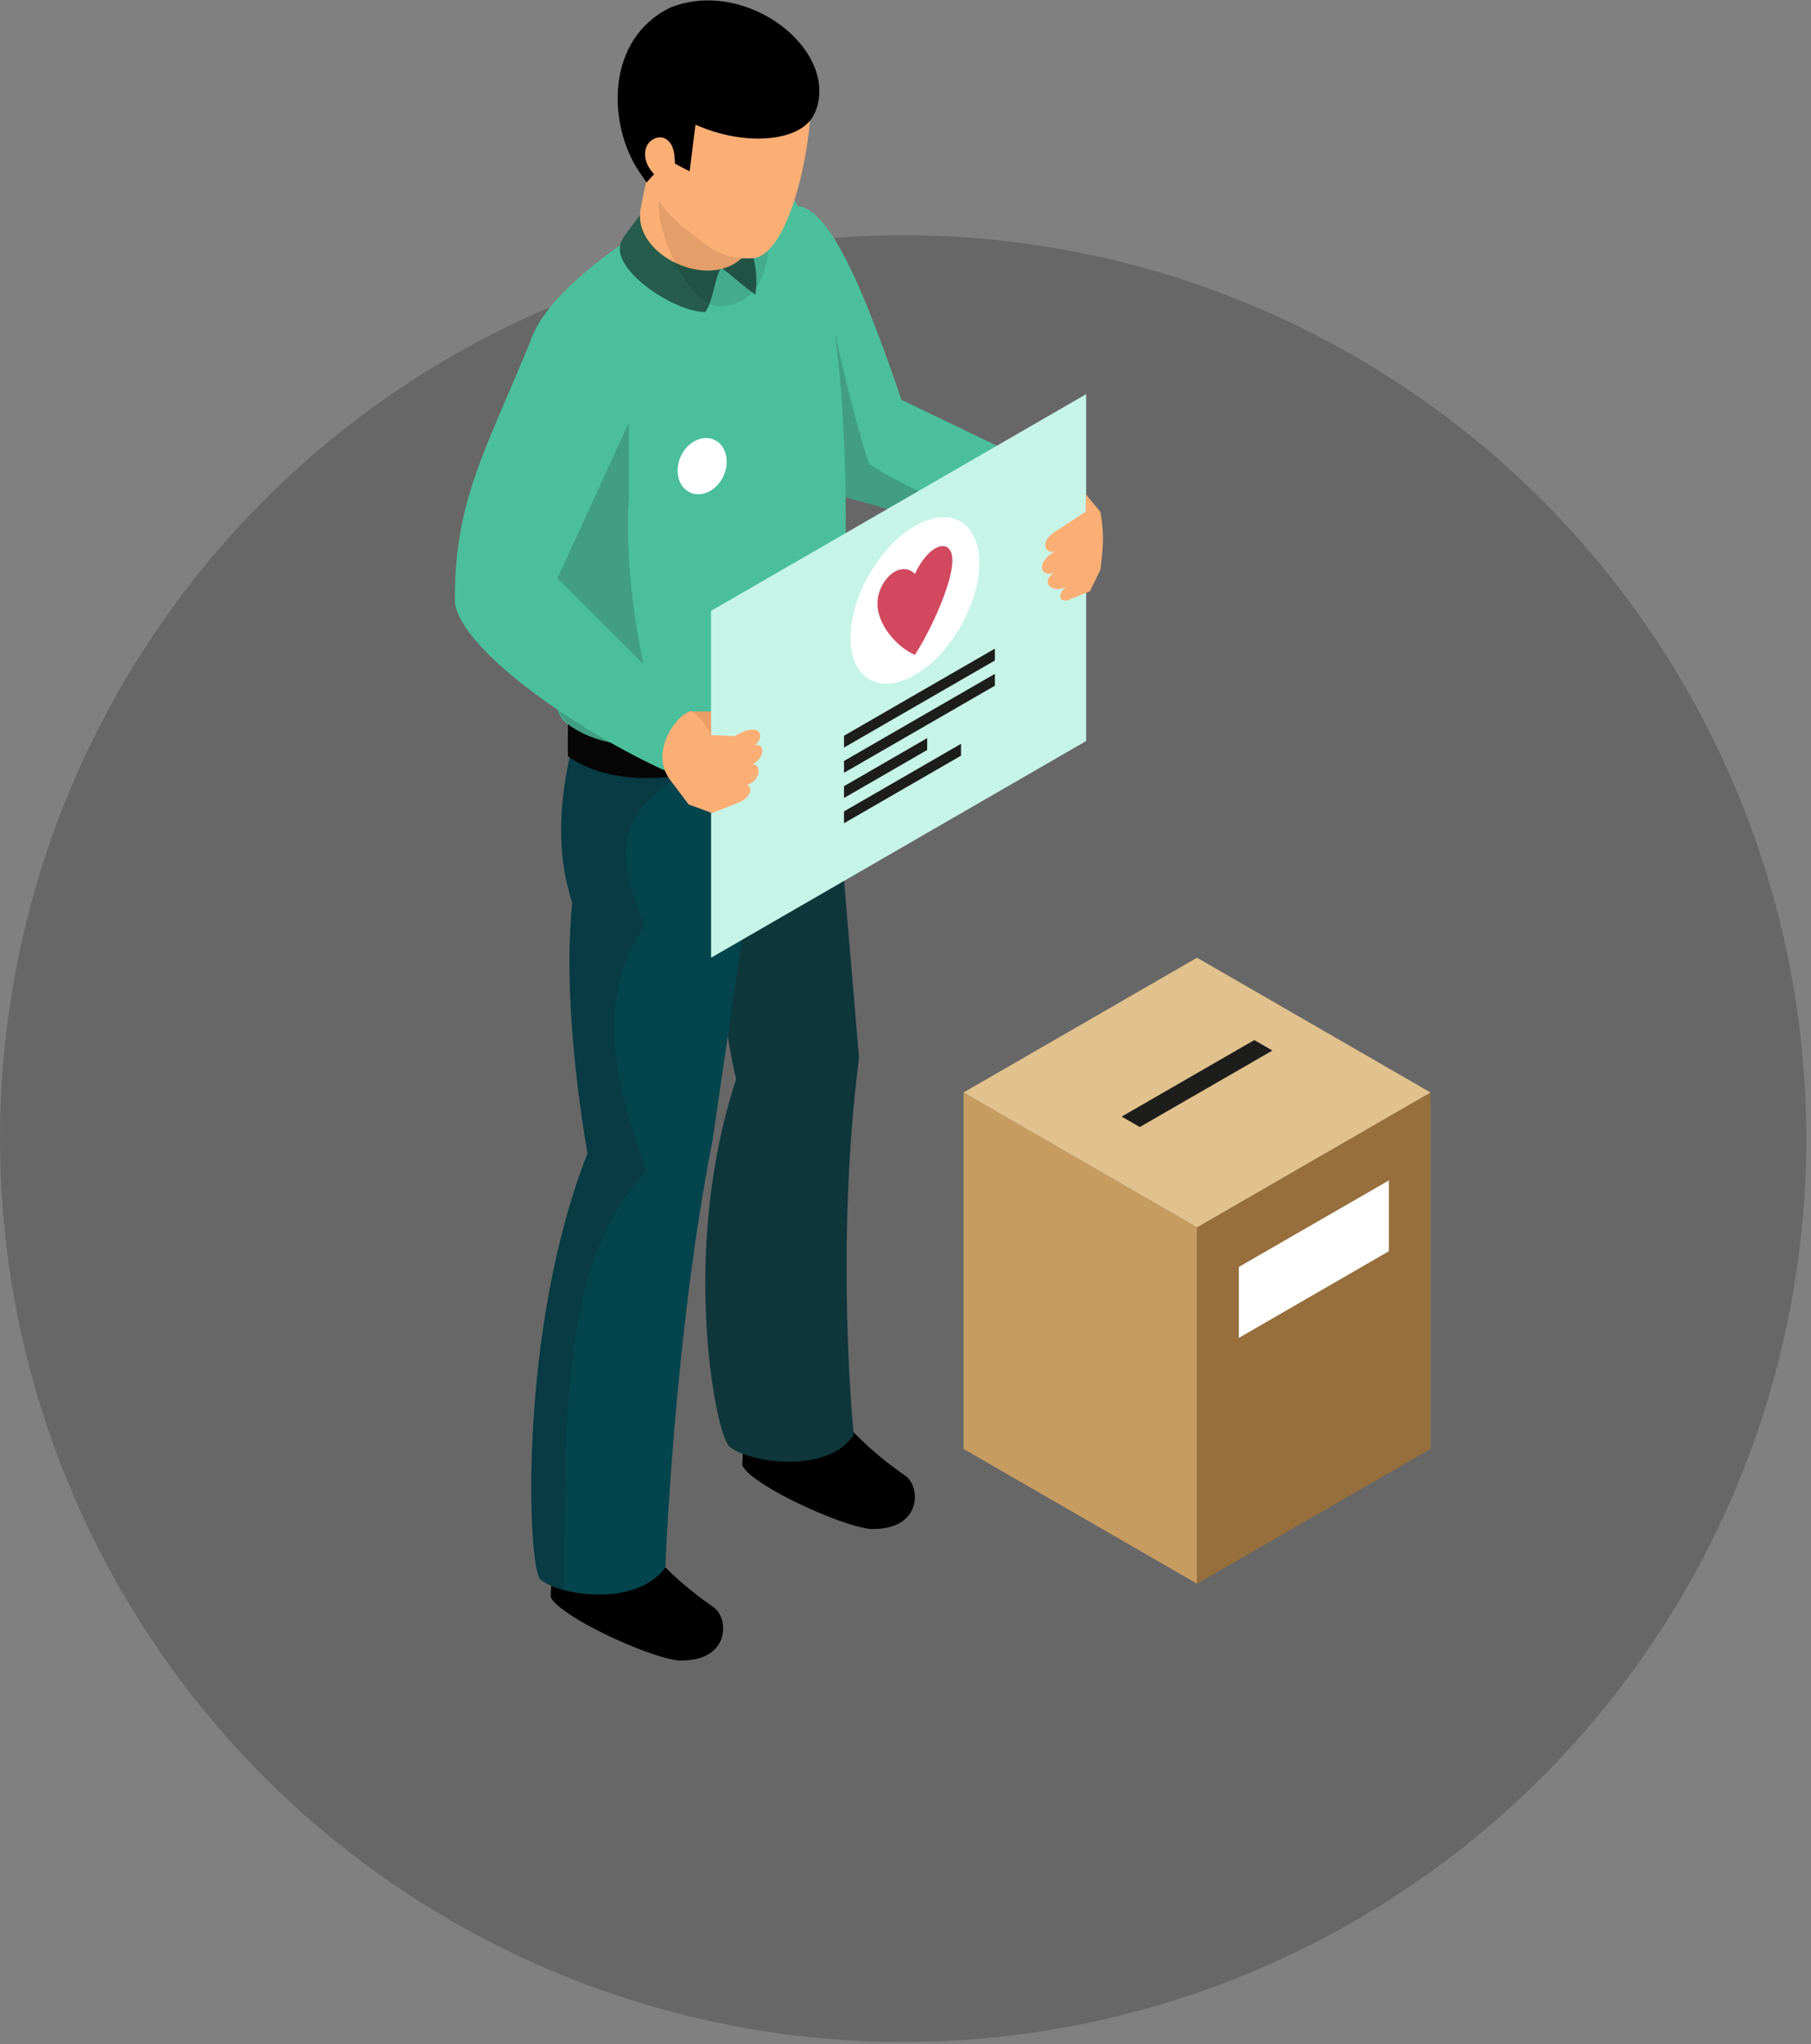
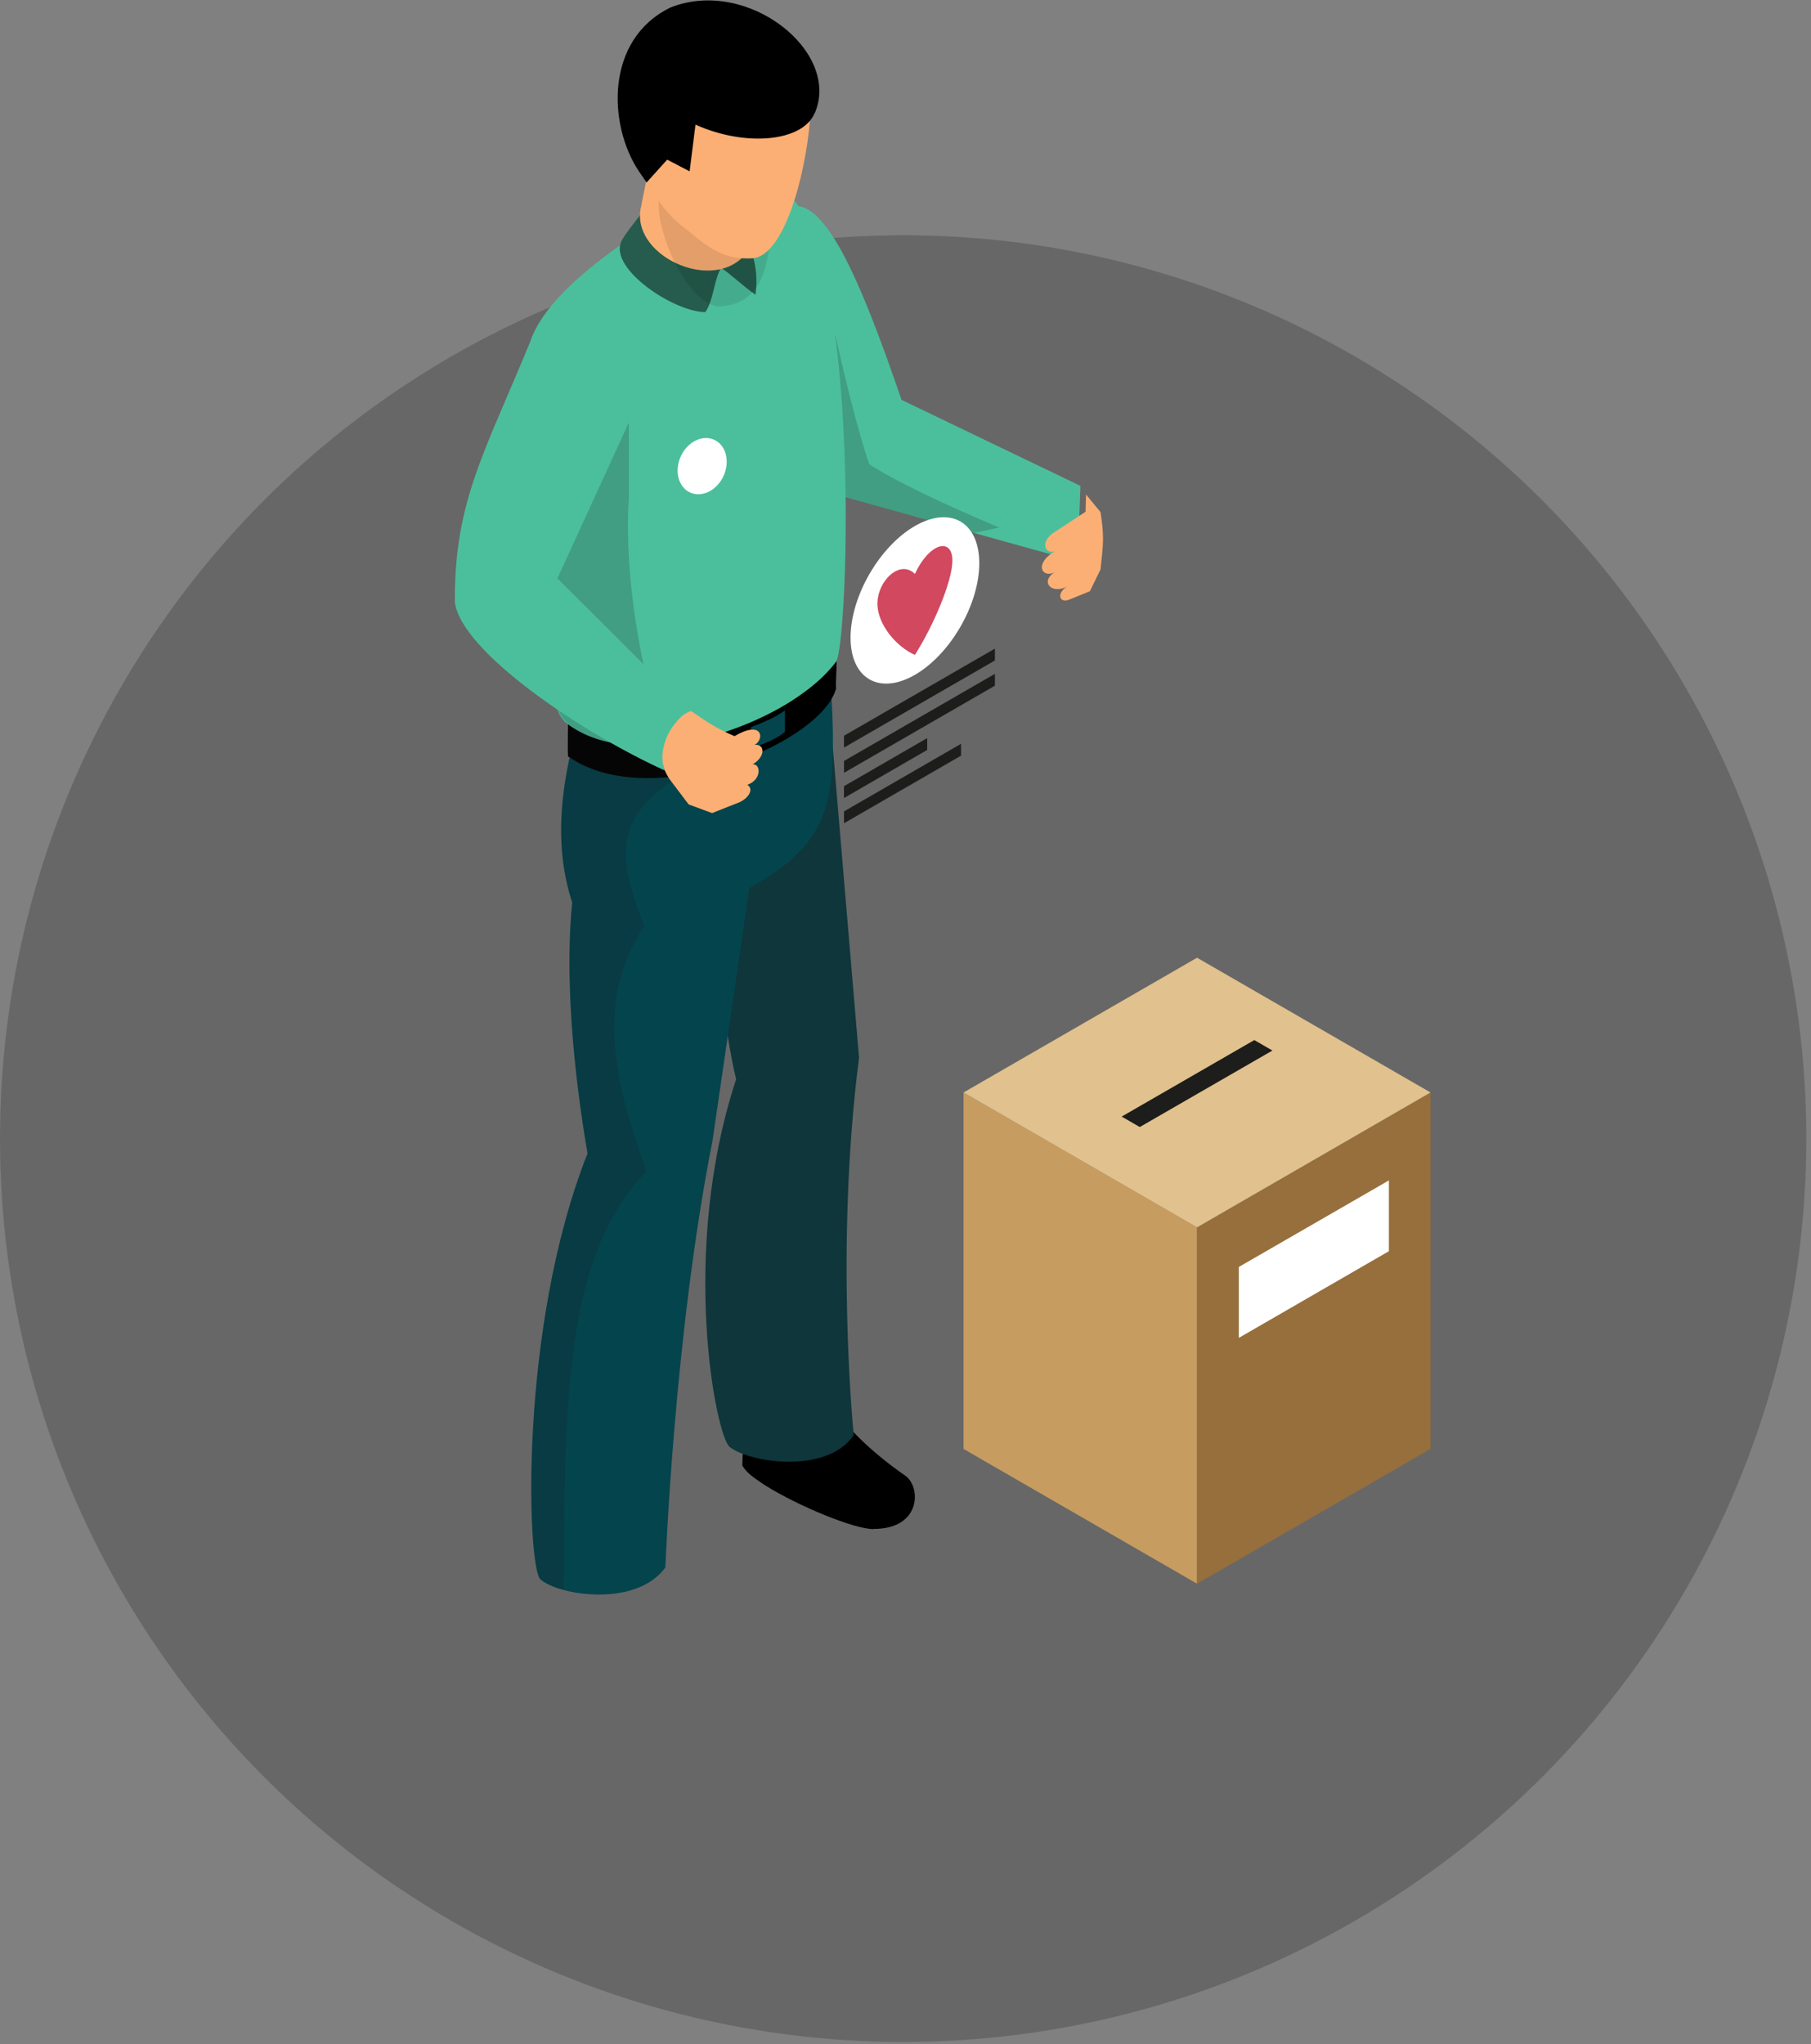
<svg xmlns="http://www.w3.org/2000/svg" width="210" height="237" viewBox="0 0 210 237" fill="none">
  <rect x="0" y="0" width="210" height="237" fill="#808080" stroke="none" />
  <circle cx="104.728" cy="132.002" r="104.728" fill="#050505" fill-opacity="0.2" />
  <g clip-path="url(#clip0_549_1976)">
    <path d="M125.285 56.344L124.961 65.132L112.942 61.788L95.009 56.796L94.234 54.518L85.946 29.978L92.634 23.904C96.528 24.501 100.518 34.663 104.541 46.36L125.285 56.328V56.344Z" fill="#4BBF9C" />
    <path opacity="0.2" d="M115.882 61.158L112.925 61.788L94.993 56.796L94.217 54.518L96.851 38.767C98.143 44.599 99.645 50.495 100.793 53.807C103.701 55.73 109.484 58.476 115.866 61.158H115.882Z" fill="#1D1D1B" />
    <path d="M101.293 177.268C99.096 177.3 92.537 174.586 88.773 172.228C88.595 172.114 88.417 172.001 88.256 171.888C87.933 171.678 87.642 171.452 87.367 171.258C87.093 171.064 86.85 170.854 86.672 170.66C86.382 170.37 86.188 170.111 86.075 169.885C86.107 168.722 86.172 167.607 86.333 166.605C86.511 165.313 86.834 164.182 87.319 163.31L87.787 159.045L87.933 157.655H97.691L97.481 160.466L97.206 163.843C97.206 163.843 97.303 164.004 97.545 164.328C98.288 165.345 100.421 167.898 104.993 171.097C106.77 172.325 106.915 177.252 101.293 177.252V177.268Z" fill="black" />
    <path d="M96.56 86.749L82.246 103.873C82.957 109.269 84.088 120.029 85.364 125.118C78.757 145.135 83.022 166.509 84.605 167.736C86.818 169.562 95.93 170.967 98.999 166.363C98.999 166.363 96.77 144.715 99.613 122.63L96.576 86.732L96.56 86.749Z" fill="#0E363B" />
-     <path d="M79.063 192.519C76.866 192.551 70.307 189.837 66.543 187.478C66.365 187.365 66.187 187.252 66.042 187.139C65.719 186.929 65.428 186.719 65.153 186.509C64.992 186.38 64.83 186.267 64.685 186.137C64.604 186.057 64.507 185.976 64.442 185.911C64.152 185.637 63.958 185.378 63.861 185.136C63.893 183.973 63.958 182.874 64.119 181.856C64.119 181.808 64.119 181.775 64.135 181.727C64.313 180.483 64.62 179.401 65.089 178.56L65.557 174.295L65.703 172.906H75.46L75.251 175.717L74.976 179.094C74.976 179.094 75.073 179.271 75.315 179.578C75.364 179.659 75.444 179.74 75.509 179.837C76.397 180.984 78.53 183.391 82.763 186.347C84.54 187.575 84.685 192.503 79.047 192.503L79.063 192.519Z" fill="black" />
    <path d="M86.899 102.953L82.618 132.259C78.159 154.796 77.157 181.711 77.157 181.711C74.621 185.217 68.934 185.297 65.347 184.328C64.556 184.118 63.877 183.86 63.36 183.569C63.086 183.423 62.859 183.278 62.666 183.1C61.163 181.856 60.048 154.166 68.126 133.729C66.511 124.31 65.477 113.276 66.349 104.633C64.701 99.592 64.685 94.148 66.042 87.831C66.268 87.782 66.575 87.702 67.011 87.589C67.221 87.54 67.464 87.476 67.738 87.411C68.837 87.136 70.42 86.749 72.278 86.28C72.941 86.118 73.651 85.941 74.378 85.763C75.574 85.472 76.85 85.149 78.143 84.842C80.469 84.261 82.892 83.647 85.186 83.097C87.416 82.532 89.5 82.031 91.229 81.595C92.65 81.24 93.846 80.949 94.67 80.739C95.316 80.577 95.752 80.464 95.93 80.432L96.188 80.351L96.398 80.302C96.398 80.448 96.398 80.593 96.431 80.755C96.431 80.852 96.431 80.965 96.431 81.046C96.463 81.724 96.495 82.387 96.528 83.017C96.883 93.469 95.865 97.993 86.931 102.92L86.899 102.953Z" fill="#04444D" />
    <path d="M96.996 76.651C97.028 77.847 96.899 78.832 96.948 79.85C96.948 79.915 96.915 79.963 96.883 80.028C96.818 80.222 96.754 80.416 96.641 80.626C96.56 80.771 96.495 80.916 96.398 81.078C94.363 84.471 87.965 88.073 81.131 89.527C75.735 90.691 70.081 90.513 66.091 87.831C65.994 87.783 65.945 87.734 65.864 87.702C65.816 86.813 65.864 84.729 65.864 83.954C65.864 83.776 65.864 83.679 65.864 83.663C68.708 85.262 73.247 85.569 78.078 84.859C80.404 84.503 82.811 83.905 85.122 83.114C89.387 81.644 93.313 79.446 95.849 76.748C96.221 76.328 96.576 75.908 96.883 75.488C96.931 75.908 96.948 76.28 96.964 76.651H96.996Z" fill="black" />
    <path d="M91.019 84.842C90.049 85.666 88.692 86.183 87.077 86.797V84.309C88.579 83.711 89.888 83.194 91.019 82.354V84.842Z" fill="#04444D" />
    <path d="M96.996 76.651C96.737 76.991 96.479 77.33 96.156 77.669C94.928 79.059 93.199 80.4 91.196 81.627C85.832 84.858 78.385 87.072 72.246 86.312C69.855 86.038 67.657 85.295 65.864 83.97C64.103 82.661 64.636 81.046 64.103 77.184C63.651 73.065 63.263 69.284 62.956 65.811C62.326 58.897 61.971 53.307 61.777 49.058C61.502 43.339 61.535 40.043 61.632 39.187C63.732 33.855 71.228 28.734 76.22 25.568C82.973 22.514 83.522 22.708 86.899 21.48C100.389 16.585 98.579 74.212 96.964 76.668L96.996 76.651Z" fill="#4BBF9C" />
    <path d="M72.019 28.055C70.695 31.222 78.191 36.182 81.793 36.182C82.747 34.776 82.747 32.66 83.603 31.028C84.798 31.852 86.139 33.144 87.609 34.178C88.934 23.806 77.028 20.43 74.362 24.711C73.829 25.551 72.391 27.167 72.019 28.072V28.055Z" fill="#255C4D" />
    <path d="M74.378 23.742L76.091 15.179L89.112 20.753L87.658 27.021C85.445 35.374 72.536 30.236 74.394 23.742H74.378Z" fill="#FCAF75" />
    <path opacity="0.1" d="M89.629 24.938C89.064 28.185 89.629 35.212 83.458 35.519C79.677 35.568 75.218 25.535 76.656 22.046L76.575 17.942L89.629 24.938Z" fill="black" />
    <path d="M82.569 0.349C76.559 0.413 73.118 3.338 72.892 9.816C73.07 16.634 74.556 23.08 79.855 26.796C82.44 28.977 84.136 30.107 87.222 29.946C90.873 29.752 93.41 20.414 93.927 13.855C94.815 7.231 89.355 2.158 82.585 0.349H82.569Z" fill="#FCAF75" />
    <path d="M94.46 13.112C93.103 16.424 86.479 17.07 80.647 14.453L79.968 19.865L77.367 18.508L74.976 21.157L74.088 19.865C70.501 14.501 70.13 4.565 77.755 0.866C86.705 -2.672 97.562 6.003 94.476 13.128L94.46 13.112Z" fill="black" />
-     <path d="M76.527 20.834C75.945 20.333 75.396 19.768 75.073 19.073C74.75 18.378 74.685 17.522 75.04 16.844C75.412 16.165 76.268 15.745 76.979 16.004C77.48 16.181 77.835 16.65 78.013 17.151C78.191 17.651 78.223 18.185 78.255 18.718C78.288 19.202 78.32 19.687 78.336 20.172C78.352 20.511 78.368 20.883 78.142 21.125C77.932 21.351 77.577 21.399 77.286 21.303C76.995 21.222 76.737 21.028 76.51 20.818L76.527 20.834Z" fill="#FCAF75" />
    <path opacity="0.2" d="M78.369 90.19C71.777 94.616 71.18 98.72 74.718 107.347C69.144 115.522 71.018 124.989 74.976 135.781C65.364 145.668 65.493 162.744 65.364 184.312C64.572 184.102 63.893 183.843 63.376 183.553C63.102 183.407 62.876 183.262 62.682 183.084C61.179 181.84 60.065 154.149 68.142 133.713C66.527 124.294 65.493 113.26 66.365 104.617C64.717 99.576 64.701 94.132 66.058 87.815C66.058 87.75 65.994 87.718 65.929 87.669C65.88 86.781 65.929 84.697 65.929 83.921C64.168 82.613 64.701 80.997 64.168 77.136C63.716 73.016 63.328 69.236 63.021 65.763C62.391 58.848 62.035 53.258 61.842 49.009C67.593 47.604 72.924 46.343 72.924 46.343V57.846C72.924 57.846 71.567 71.449 78.401 90.174L78.369 90.19Z" fill="#1D1D1B" />
-     <path d="M79.984 82.467L86.237 82.532L85.526 87.718C85.526 87.718 81.422 88.332 81.374 88.106C81.325 87.879 79.968 82.467 79.968 82.467H79.984Z" fill="#E89E66" />
-     <path d="M125.947 45.697L82.456 70.819V111.03L125.947 85.908V45.697Z" fill="#C6F5E7" />
    <path d="M113.556 65.294C113.556 70.06 110.211 75.86 106.092 78.235C101.972 80.609 98.628 78.687 98.628 73.921C98.628 69.155 101.972 63.355 106.092 60.98C110.211 58.606 113.556 60.528 113.556 65.294Z" fill="white" />
    <path d="M106.092 75.924C103.927 74.987 101.746 72.37 101.746 69.995C101.746 67.313 104.363 64.825 106.092 66.538C107.804 62.854 110.438 62.305 110.438 64.987C110.438 67.362 108.273 72.483 106.092 75.924Z" fill="#D1485F" />
    <path d="M115.365 76.57L97.869 86.668V85.294L115.365 75.197V76.57Z" fill="#1D1D1B" />
    <path d="M115.365 79.495L97.869 89.592V88.219L115.365 78.121V79.495Z" fill="#1D1D1B" />
    <path d="M107.514 86.942L97.869 92.516V91.143L107.514 85.569V86.942Z" fill="#1D1D1B" />
    <path d="M111.439 87.605L97.869 95.44V94.067L111.439 86.231V87.605Z" fill="#1D1D1B" />
-     <path d="M77.561 90.222L79.855 93.259L82.569 94.261L85.8 92.985C86.786 92.5 87.464 91.514 86.657 90.981C88.369 90.4 88.207 88.477 87.27 88.623C88.902 87.621 88.611 86.199 87.513 86.361C88.692 85.65 88.418 83.437 85.17 85.343L82.44 85.214C81.778 83.873 80.938 82.79 79.774 82.273C77.044 84.874 75.719 87.298 77.561 90.206V90.222Z" fill="#FCAF75" />
+     <path d="M77.561 90.222L79.855 93.259L82.569 94.261L85.8 92.985C86.786 92.5 87.464 91.514 86.657 90.981C88.369 90.4 88.207 88.477 87.27 88.623C88.902 87.621 88.611 86.199 87.513 86.361C88.692 85.65 88.418 83.437 85.17 85.343C81.778 83.873 80.938 82.79 79.774 82.273C77.044 84.874 75.719 87.298 77.561 90.206V90.222Z" fill="#FCAF75" />
    <path d="M61.664 39.17C56.316 52.305 52.665 57.976 52.746 69.785C53.408 75.504 67.496 84.988 77.109 89.334C76.026 86.797 78.11 83.065 80.081 82.451L64.636 67.055L72.892 49.042C76.382 40.851 66.624 34.792 61.664 39.187V39.17Z" fill="#4BBF9C" />
    <path d="M125.898 59.316L122.425 61.594C120.406 62.806 121.246 64.325 122.344 63.905C119.872 65.31 120.793 67.12 122.344 66.328C120.567 67.33 121.843 69.074 123.911 67.911C122.473 68.606 122.732 70.076 124.073 69.478L126.383 68.541L127.611 66.021C127.966 62.774 128.031 62.095 127.611 59.365L125.931 57.329L125.882 59.333L125.898 59.316Z" fill="#FCAF75" />
    <path d="M138.807 183.601L111.73 167.978V126.653L138.807 142.291V183.601Z" fill="#C79C60" />
    <path d="M165.883 167.978L138.807 183.601V142.291L165.883 126.653V167.978Z" fill="#966F3C" />
    <path d="M161.053 145.054V136.847L143.653 146.879V155.102L161.053 145.054Z" fill="white" />
    <path d="M138.807 111.03L111.73 126.653L138.807 142.291L165.883 126.653L138.807 111.03Z" fill="#E1C18D" />
    <path d="M147.547 121.79L132.167 130.659L130.066 129.448L145.446 120.578L147.547 121.79Z" fill="#1D1D1B" />
    <path d="M84.136 52.58C84.605 54.195 83.781 56.15 82.278 56.958C80.776 57.766 79.177 57.103 78.708 55.504C78.239 53.888 79.063 51.933 80.566 51.126C82.068 50.318 83.668 50.98 84.136 52.58Z" fill="white" />
  </g>
  <defs>
    <clipPath id="clip0_549_1976">
      <rect width="113.137" height="192.477" fill="white" transform="translate(52.746 0.042)" />
    </clipPath>
  </defs>
</svg>